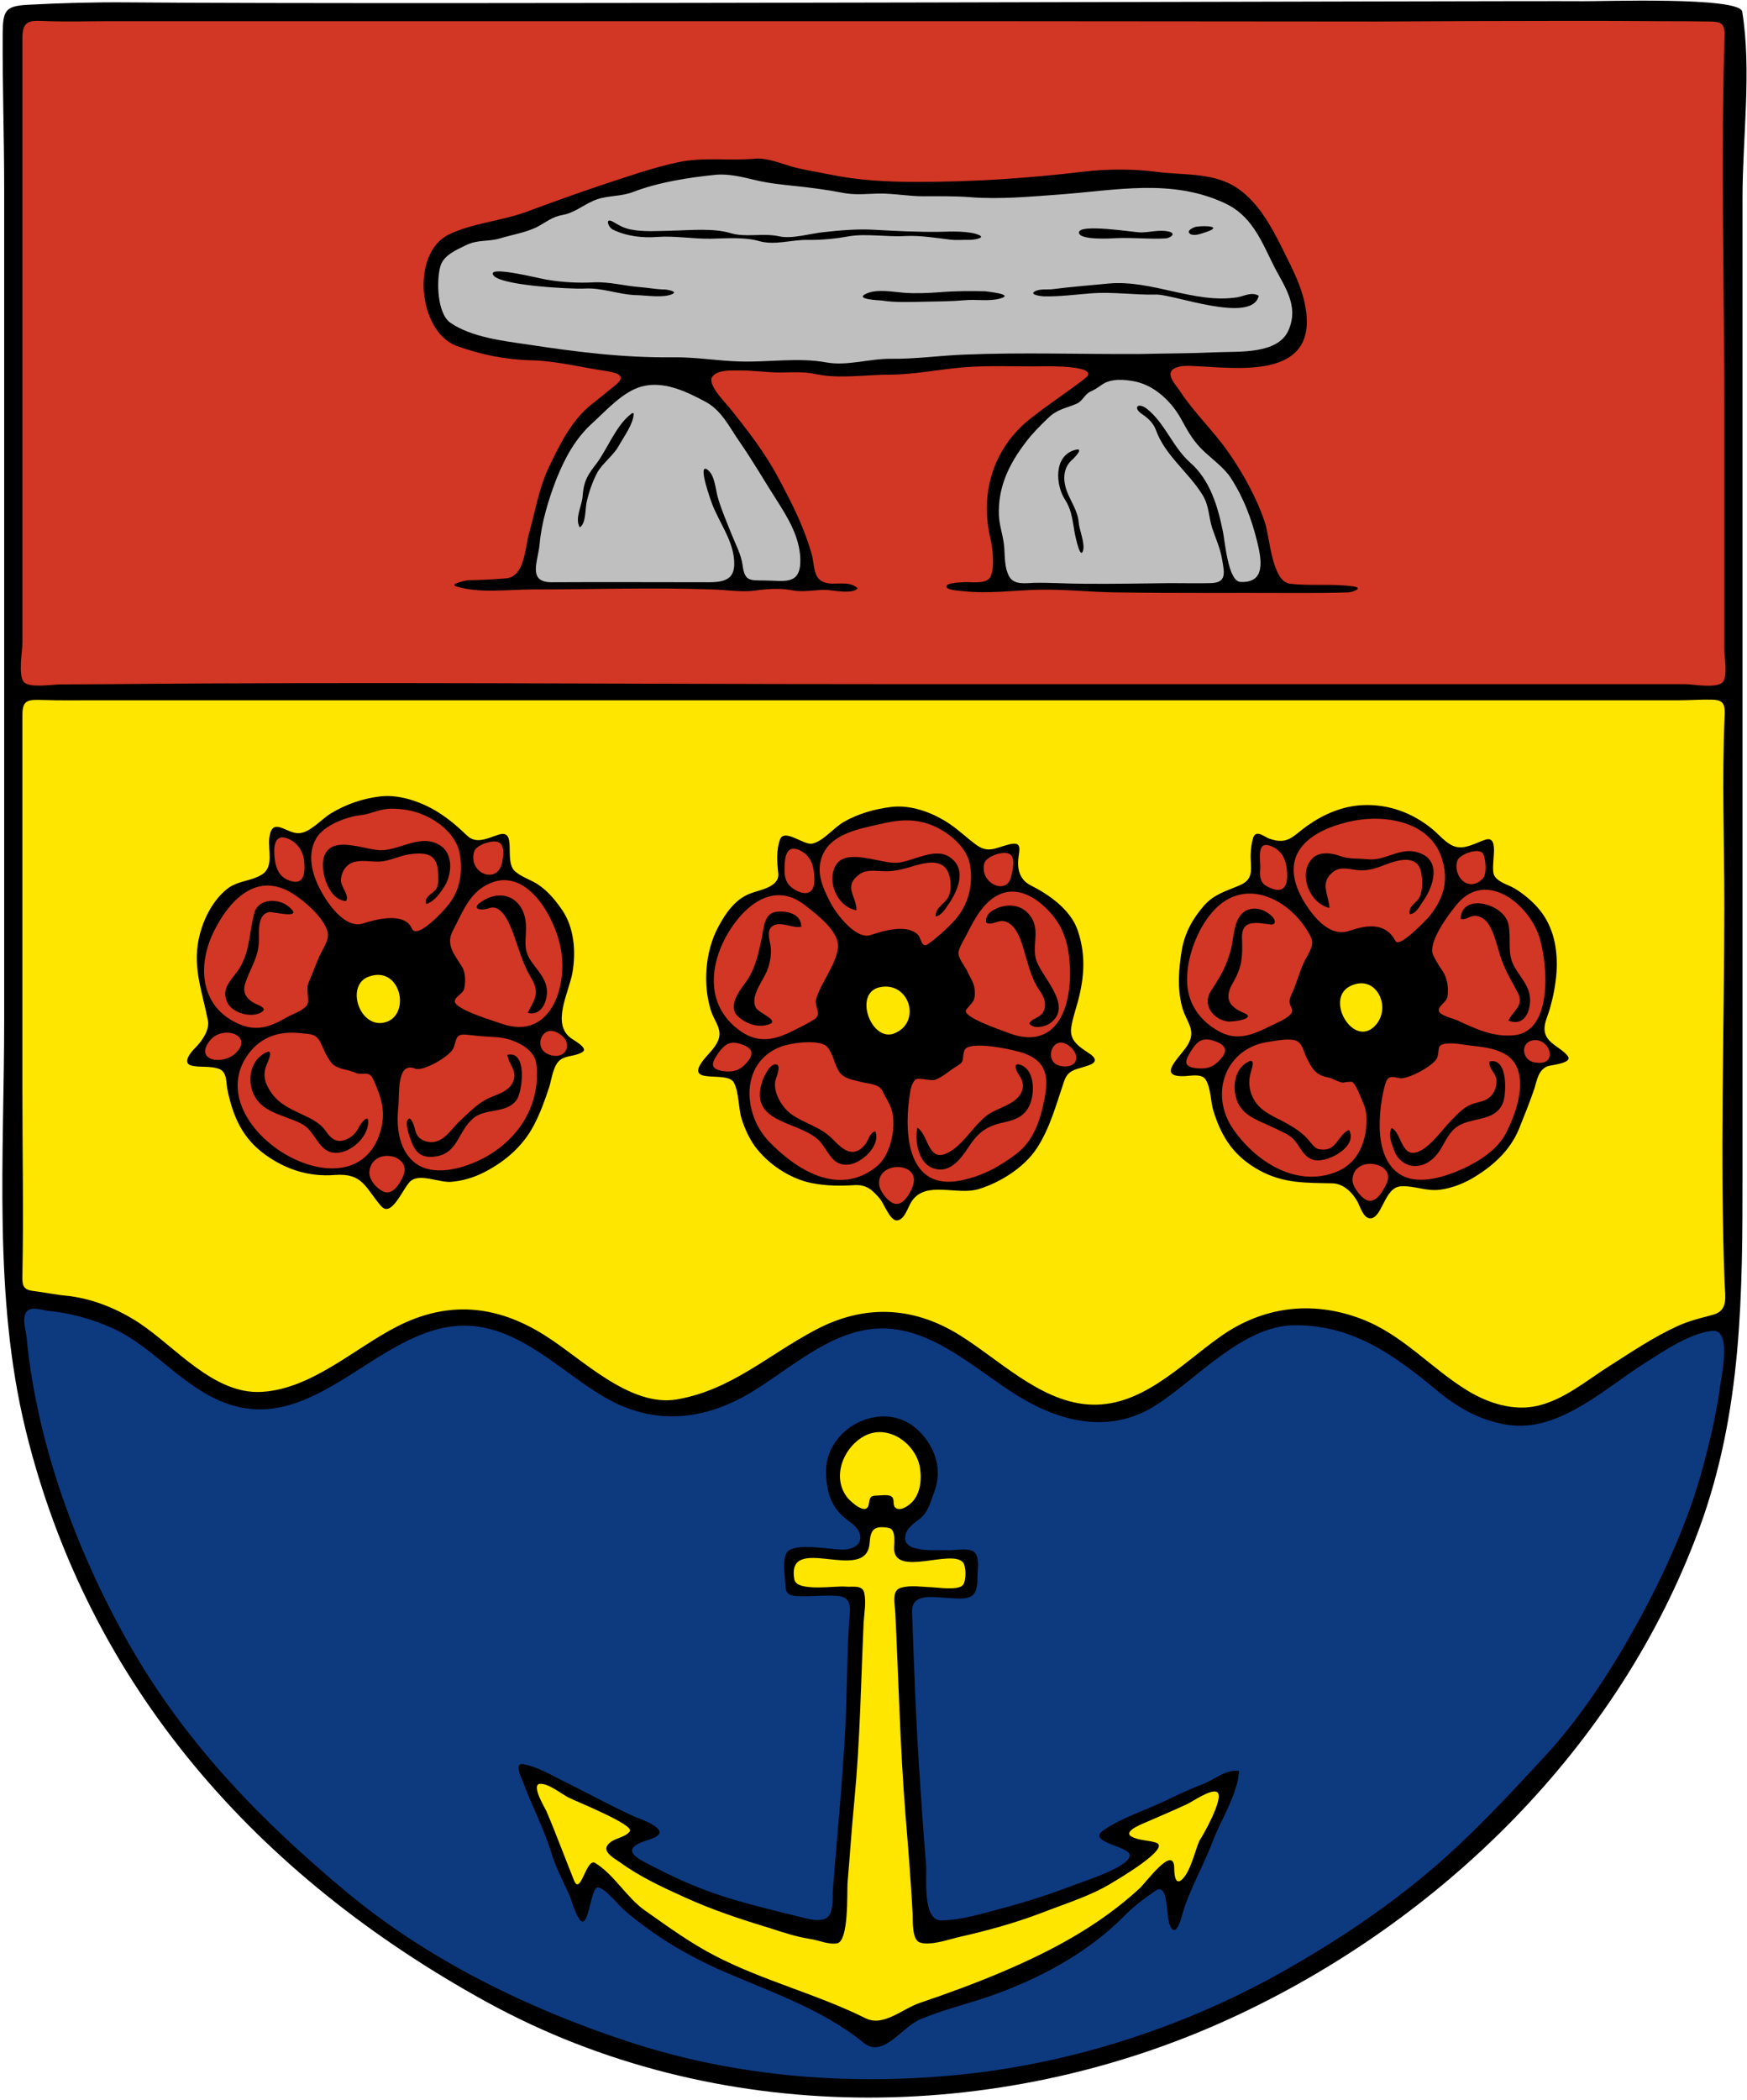
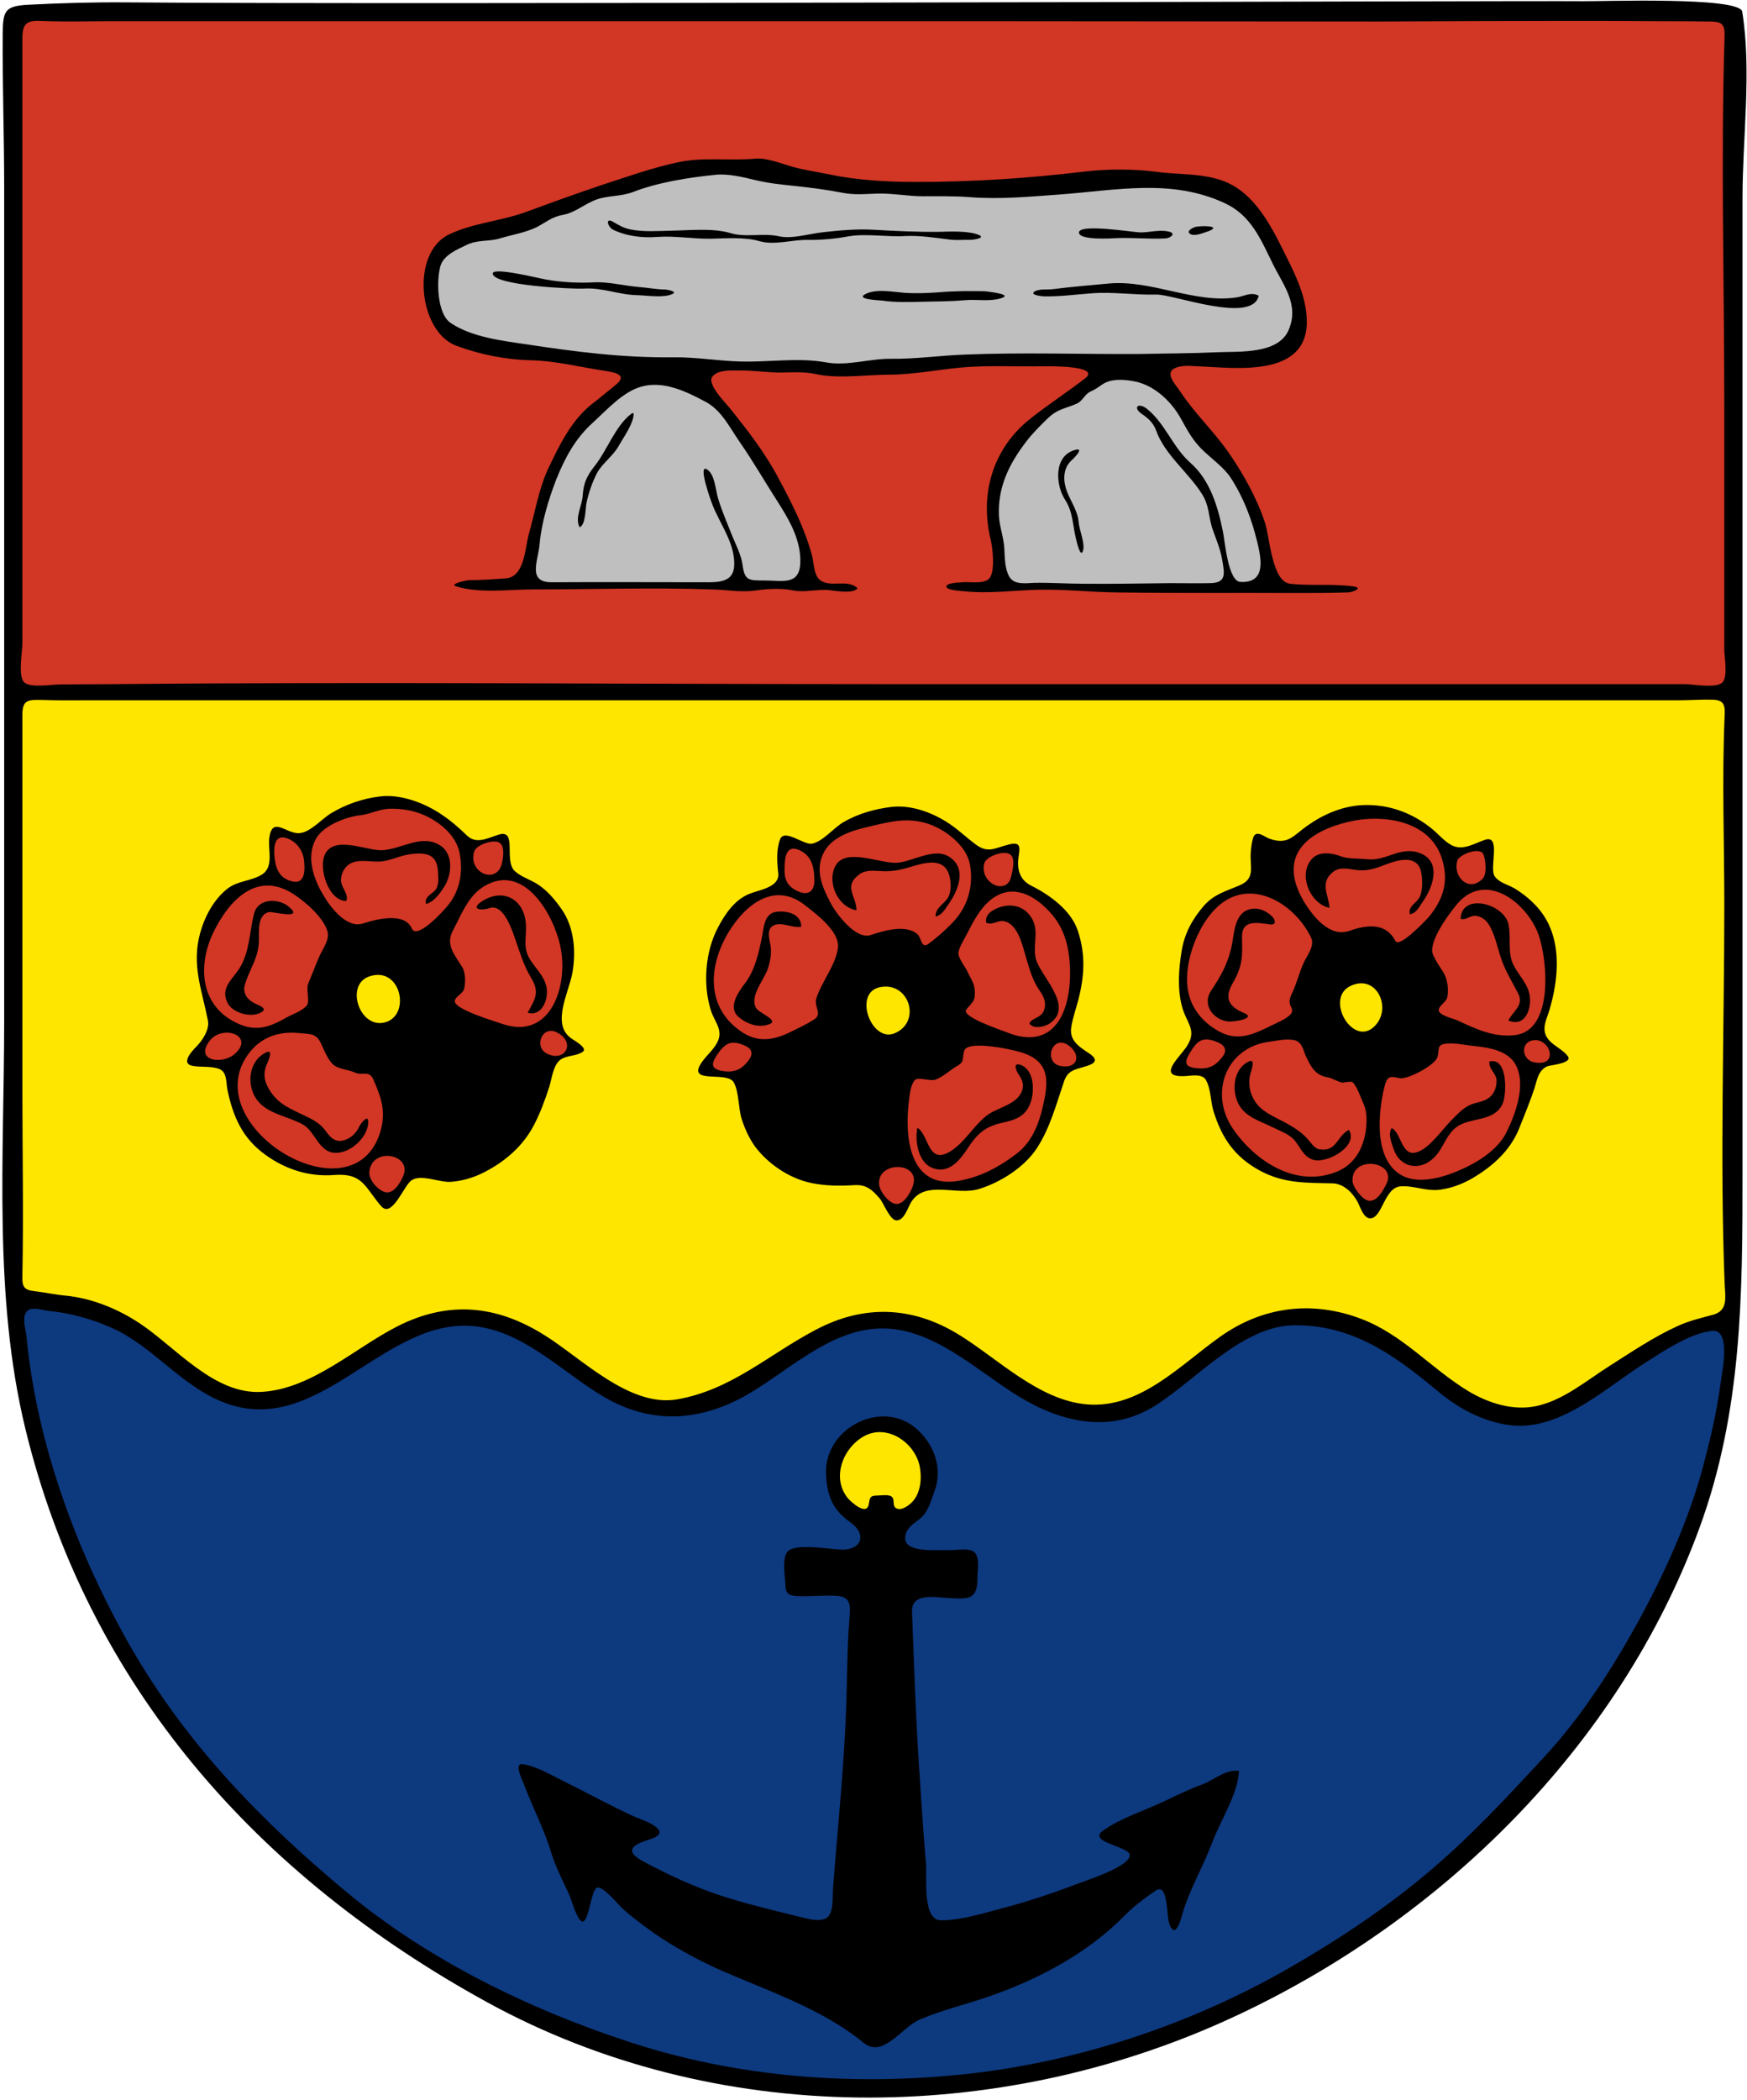
<svg xmlns="http://www.w3.org/2000/svg" xmlns:xlink="http://www.w3.org/1999/xlink" version="1.1" x="0px" y="0px" width="585px" height="703px" viewBox="-0.8 -0.2 585 703" enable-background="new -0.8 -0.2 585 703" xml:space="preserve">
  <defs>
</defs>
  <g>
    <defs>
      <path id="SVGID_1_" d="M582.6,3.7c-0.8-5.1-47.5-3.4-53.3-3.5C505.2,0,135,1.4,42.2,0.6C30.9,0.5,19.7,0.8,8.5,1.4    c-7.7,0.4-8.3,2.1-8.4,9.6C0,28.3,0.6,45.7,0.6,63c0,45.6,0,91.1,0,136.7c0,47.2,0,94.3,0,141.5c0,45.5-3.7,92.4,7.1,136.9    c21,86.3,77.9,149.8,154.6,191.9c76.4,41.9,170.8,41.4,249.2,5.3c70.2-32.3,130-90.9,156.8-164.1c14.3-39.1,14.4-78,14.4-119.1    c0-47.2,0-94.4,0-141.6c0-41.2,0-82.3,0-123.5c0-20.3,0-40.7,0-61C582.7,46,585.8,23.4,582.6,3.7" />
    </defs>
    <clipPath id="SVGID_2_">
      <use xlink:href="#SVGID_1_" overflow="visible" />
    </clipPath>
    <g id="_x3C_Gruppe_x3E__Schwarz_1_" clip-path="url(#SVGID_2_)">
      <path fill-rule="evenodd" clip-rule="evenodd" d="M582.6,3.7c-0.8-5.1-47.5-3.4-53.3-3.5C505.2,0,135,1.4,42.2,0.6    C30.9,0.5,19.7,0.8,8.5,1.4c-7.7,0.4-8.3,2.1-8.4,9.6C0,28.3,0.6,45.7,0.6,63c0,45.6,0,91.1,0,136.7c0,47.2,0,94.3,0,141.5    c0,45.5-3.7,92.4,7.1,136.9c21,86.3,77.9,149.8,154.6,191.9c76.4,41.9,170.8,41.4,249.2,5.3c70.2-32.3,130-90.9,156.8-164.1    c14.3-39.1,14.4-78,14.4-119.1c0-47.2,0-94.4,0-141.6c0-41.2,0-82.3,0-123.5c0-20.3,0-40.7,0-61C582.7,46,585.8,23.4,582.6,3.7" />
    </g>
    <g id="_x3C_Gruppe_x3E__Blau_1_" clip-path="url(#SVGID_2_)">
      <path fill-rule="evenodd" clip-rule="evenodd" fill="#0D397F" d="M572.2,445.3c-7.5,1.1-15.2,6.3-21.5,10.3    c-7.8,4.9-14.9,10.8-22.9,15.3c-8.1,4.6-16.3,7.5-25.7,5.5c-8.3-1.7-15.5-5.9-21.9-11.3c-14.2-11.8-28-21.7-47.2-21.7    c-17.6-0.1-33.1,18.2-47.1,27c-15.2,9.5-31.8,5.4-46.1-3.5c-14.2-8.8-28.8-23.2-46.6-22.4c-16.5,0.8-30.1,14.2-43.7,22.1    c-15.9,9.1-32.3,10.1-48.2,0.7c-13.2-7.8-25.1-20.3-40.6-23.2c-31.7-5.9-53.8,37.7-86.4,25.2c-14.4-5.5-23.8-18.8-37.6-25    c-6.8-3-13.9-5-21.3-5.7c-2-0.2-6.3-1.9-7.6,0.7c-1.2,2.4,0.1,5.7,0.3,8.1c3.4,35.8,17,72.4,34.7,103.4    c18.8,32.8,44.1,58.8,72.9,82.7c26.9,22.3,60.2,38.6,93.3,49.5c37,12.3,76.4,15.2,115,10.9c36.9-4.2,73.8-16.5,106.1-34.9    c16.8-9.6,32.8-20.2,47.6-32.7c14.1-11.9,26.2-25,38.6-38.4c12.2-13.1,22.7-29.4,31.3-45c9-16.4,17.2-34.5,22-52.6    c2.3-8.7,4.4-17.6,5.6-26.5C575.7,459.8,579.3,444.2,572.2,445.3z M405.1,616.6c-3,8-7.7,15.9-10,24c-0.2,0.8-1.8,7-3.5,4.8    c-1.5-1.8-1.3-5.6-1.7-7.8c-0.3-1.7-0.7-7.1-3.8-4.9c-3.5,2.4-7.4,5.3-10.4,8.4c-12.3,12.5-28.7,21.2-45.1,26.9    c-7.7,2.7-15.9,4.6-23.4,7.8c-6.1,2.6-12.3,13.1-18.8,7.8c-14.3-11.7-32.6-17.5-49.2-24.9c-7.2-3.3-14.9-7.5-21.4-12.1    c-3.5-2.5-7-5.1-10.2-8c-1.5-1.4-6.1-7.1-8.3-7c-2.5,0.2-3,15.6-6.3,10.3c-1.7-2.8-2.3-6.1-3.7-9c-1.9-4-4.2-8.7-5.5-12.9    c-2.4-8-6.4-15.5-9.3-23.3c-0.4-1-3.3-6.8-0.3-6.4c4.5,0.7,9.1,3.4,13.1,5.4c7.9,3.9,15.7,8.2,23.7,11.9c2.6,1.2,6.8,2.3,8.7,4.6    c1.8,2.3-3.5,3.4-4.7,3.9c-9,3.2-1.3,6.3,3.7,8.9c8.1,4.2,16.6,7.8,25.3,10.4c7.6,2.3,15.2,4.1,22.9,6c2.6,0.6,5.6,1.6,8.2,0.8    c3.5-1,2.8-7,3-9.8c1.6-20.8,3.8-41.5,4.5-62.4c0.3-9.7,0.3-19.5,1.1-29.2c0.3-3.7,0.2-6.5-4.1-6.8c-4.2-0.3-8.4,0.2-12.5,0.1    c-3.1-0.1-4.9-0.3-4.9-3.8c-0.1-2.8-1.1-8.2,0.4-10.7c2.2-3.8,15.3-0.9,19.3-1.1c6.3-0.4,7.2-5.5,2.1-9.1c-6-4.2-7.9-8.9-8.2-16.3    c-0.6-15.6,19.5-25.6,31-14.4c5.6,5.4,8.1,13.2,5.2,20.6c-1.2,3.2-2,6.7-4.8,8.9c-2.2,1.7-4.8,3.3-4.9,6.4    c-0.2,5.2,11.3,3.9,14.4,4.1c2.1,0.1,7-0.9,8.7,0.6c2,1.7,1.1,6.3,1.1,8.5c0.1,7.6-3,7.3-9.7,6.9c-4.5-0.2-12.4-1.9-12.2,4.6    c0.7,18.5,1.3,37.1,2.6,55.6c0.6,9.7,1.3,19.4,2.1,29.1c0.3,4.2-1.3,18.6,5,18.6c6.7,0,14.3-2.4,20.7-4.1c8.4-2.2,16.5-4.9,24.6-8    c2.8-1.1,17.9-5.8,17.9-9.7c0-3-14.3-4.3-9-8.2c6.2-4.4,14.5-6.9,21.3-10.2c3.9-1.9,7.9-3.8,12-5.3c3.8-1.4,7.9-5.2,12.3-4.5    C413.7,600.4,407.9,609.1,405.1,616.6z" />
    </g>
    <g id="_x3C_Gruppe_x3E__Gelb_1_" clip-path="url(#SVGID_2_)">
      <path fill-rule="evenodd" clip-rule="evenodd" fill="#FFE600" d="M293.6,330.3c-8.7,2.1-2.6,18.5,5.1,15.4    C308,341.9,303.6,328,293.6,330.3z" />
      <path fill-rule="evenodd" clip-rule="evenodd" fill="#FFE600" d="M290.1,503.4c0.4-2.2,0.3-3,2.9-3c1.2,0,4-0.5,4.9,0.5    c1,0.9,0,2.8,1.3,3.7c1.6,1,3.7-0.5,4.9-1.5c3.2-2.8,3.8-7.7,3.2-11.7c-1.1-8-10.2-14.9-18.1-11.2c-7.5,3.6-11.9,14.2-6,21.2    C284.2,502.5,289.3,507.3,290.1,503.4z" />
-       <path fill-rule="evenodd" clip-rule="evenodd" fill="#FFE600" d="M406.8,599.7c-2-1.3-8.3,3.2-10.1,4c-4.7,2.2-9.5,4.2-14.3,6.3    c-1.3,0.6-8,3.2-3.6,4.9c2.4,1,5.1,0.9,7.5,1.7c5.2,1.7-12.5,12.1-14.5,13.3c-7.2,4.5-15.9,7.1-23.8,10.2    c-8.9,3.4-18.4,6-27.7,8.1c-3.5,0.8-9.5,3-13.1,1.8c-2.7-0.9-2.3-7.5-2.4-9.7c-0.6-11.1-1.5-22.2-2.4-33.2    c-1.8-22.5-2.3-45-3.4-67.5c-0.1-2.5-1.4-7.4,1.8-8.3c3.3-1,7-0.3,10.4-0.2c2.2,0.1,8.8,1.1,10.4-0.7c1.2-1.3,1.2-6.4,0-7.7    c-4-4.3-22.4,4.8-23-4.2c-0.1-2,0.9-6.9-2-7.3c-4.8-0.8-5.9,0.7-6.2,5.1c-1,14-28.1-3.8-25.2,12.2c0.8,4.3,13.9,2,17.3,2.4    c2.1,0.2,5.5-0.7,6.1,2.1c0.7,3.1,0,6.7-0.2,9.8c-0.9,19.9-1.2,39.8-3.1,59.6c-0.9,9.2-1.5,18.5-2.3,27.8    c-0.2,2.8,0.5,19.4-3.5,20.1c-2.9,0.5-6.3-1.1-9.2-1.5c-4.5-0.7-9-2.2-13.3-3.6c-9.6-2.9-19.3-6.1-28.5-10.3    c-7.3-3.3-14.9-6.8-21.5-11.6c-1.5-1.1-6.1-3.4-4.4-5.8c1.8-2.6,5.7-2.3,7.5-4.7c1.6-2.2-18-10-20.5-11.3    c-2.4-1.2-6.6-4.7-9.5-4.6c-3.3,0.1,1.6,8.1,2,9c3.3,7.7,6.2,15.6,9.3,23.3c2.2,5.5,4.1-7.7,7.1-5.8c6.4,3.9,10.5,11.6,16.8,16    c7.7,5.4,15.2,10.9,23.6,15.2c16.1,8.3,33.9,12.7,50.2,20.8c6,2.9,12.2-3.2,18.2-5.2c9.2-3.1,18.4-6.5,27.4-10.3    c16.9-7.2,32.5-15.5,46.1-28c2.1-1.9,11.4-14.8,11.6-6.9c0,0.9,0,6.1,2.4,4.1c3-2.5,4.5-9.6,6-13.1    C401.9,614.5,409.3,601.4,406.8,599.7z" />
      <path fill-rule="evenodd" clip-rule="evenodd" fill="#FFE600" d="M122.7,326.7c-7.7,2.8-3.4,16.5,4.5,15.5    C137.2,340.8,133.8,322.7,122.7,326.7z" />
      <path fill-rule="evenodd" clip-rule="evenodd" fill="#FFE600" d="M576.6,302.9c0-21-0.8-42.3,0.1-63.3c0.2-3.7-0.1-5.5-4.1-5.6    c-3.7-0.1-7.5,0.2-11.2,0.2c-11.1,0-22.2,0-33.2,0c-85.1,0-170.3,0-255.4,0c-46,0-91.9,0-137.9,0c-23,0-46,0-69,0    c-11.9,0-23.8,0-35.8,0c-5.5,0-11.1,0.1-16.6-0.1c-4.7-0.1-6.8-0.2-6.8,4.9c0,41.9,0,83.9,0,125.8c0,20.6,0.4,41.3,0,61.9    c-0.1,3.6,0.3,4.9,4.1,5.3c3.5,0.4,7,1.2,10.5,1.5c8.8,0.9,17.3,4.4,24.6,9.2c12.2,8.1,25,24,41,23c16.7-1,31-14.6,45.3-21.9    c17.1-8.7,33.2-7.2,49.3,2.9c12.4,7.7,28.5,24.3,44.5,21.5c18.2-3.2,30.4-14.9,46.4-23.3c16.1-8.5,32.3-7.9,47.8,1.6    c13.2,8.1,26.9,22.1,43.1,23.4c17.7,1.4,31-13.1,44.4-22.6c14.3-10.2,30.9-12.3,47.4-6c13.9,5.3,23.2,16.5,35.7,24.1    c6.8,4.1,15.2,6.8,23.1,5c9-2,16.7-8.6,24.3-13.4c7.4-4.7,14.8-9.7,22.7-13.3c3.9-1.8,7.8-2.7,11.9-3.8c5.2-1.4,4.1-6,3.9-10.6    C575.1,387.2,576.6,344.9,576.6,302.9z M194.3,351.9c-2.2,1.5-5.3,1.1-7.4,2.6c-2.5,1.8-2.9,6.4-3.8,9.2c-1.4,4.3-3,8.7-5.1,12.7    c-3.6,6.9-9.4,12-16.3,15.6c-3.6,1.9-7.5,3.1-11.5,3.4c-3.8,0.3-10-2.7-13.2-0.5c-2.6,1.7-6.5,12.9-10.2,8.6    c-5.3-6.1-6-11.1-15.5-10.4c-8.5,0.7-16.4-1.8-23.3-6.8c-7.6-5.5-10.7-12.6-12.6-21.5c-0.6-2.7,0-6.3-3.1-7.3    c-2.9-0.9-5.6-0.4-8.5-0.9c-4.2-0.7-0.5-4.8,1-6.3c2.1-2.1,4.7-5.9,4-9c-2-10.2-5.5-18.5-2.6-29.1c1.5-5.5,4.5-11.2,9-14.8    c3.4-2.8,8-2.6,11.6-4.8c4.3-2.6,2-8.4,2.6-12.5c1-7.1,5.6-1.3,9.8-1.4c3.8-0.1,7.7-4.8,10.9-6.7c5-3,10.5-4.9,16.3-5.6    c7-0.9,15.3,2.3,20.9,6.2c3,2,5.7,4.4,8.3,6.9c3.1,3,7,0.8,10.5-0.3c6.5-2.1,1.7,8.7,5.5,12.2c2.1,1.9,5.1,2.8,7.5,4.3    c3.4,2.2,5.9,5.2,8.2,8.5c4.2,6,4.8,14.1,3.6,21.1c-1.1,6.5-7.2,17.2-0.5,22C191.1,347.9,196.3,350.6,194.3,351.9z M362.2,356.9    c-3.3,1-5.5,1.3-6.7,4.9c-2.6,7.6-4.7,15.7-9.2,22.5c-4.2,6.3-12.1,11.3-19.3,13.5c-7.5,2.3-17.7-3-22.5,4.1    c-1.2,1.7-2.4,6.5-5.1,6.4c-2.2,0-4.3-5.8-5.6-7.3c-2.5-2.9-4.4-4.7-8.4-4.5c-5.1,0.3-9.4,0.3-14.5-0.7c-7.3-1.5-14.6-6.4-19-12.4    c-1.9-2.7-3.3-5.8-4.3-8.9c-1.2-3.6-0.9-9.2-2.7-12.4c-2.2-3.8-14.8,0.5-11.3-5.8c1.6-2.8,4.3-4.7,5.8-7.6    c2.1-4.1-0.9-6.8-2.1-10.5c-2.8-8.7-2-19.8,2.3-27.9c2.4-4.6,5.7-9.5,10.8-11.4c3.2-1.3,9.9-2.1,9.4-6.8    c-0.4-3.5-0.7-7.9,0.6-11.3c1.4-3.8,7.9,1.9,10.7,1.4c3.7-0.7,7.3-5.4,10.7-7.3c4.9-2.8,10.3-4.3,15.9-5    c6.9-0.8,14.3,2.1,19.8,5.9c2.9,2,5.4,4.4,8.2,6.5c4.3,3.3,6.5,1.4,11.2,0.2c4-1,3.9,0.6,3.4,3.9c-0.6,4.2,0.2,7.8,4.1,9.8    c6.2,3.1,13.4,8.2,15.7,15.1c2.5,7.4,2.3,14.4,0.5,21.9c-0.8,3.5-2.2,7.1-2.7,10.6c-0.7,4.7,3.4,6.8,6.6,9    C367.7,355.3,364.3,356.3,362.2,356.9z M517.4,356.7c-3.1,1.3-3.5,4.6-4.4,7.5c-1.6,4.7-3.4,9.1-5.2,13.6    c-3.1,7.4-9,12.6-15.9,16.6c-3.2,1.8-6.7,3.1-10.3,3.6c-4.8,0.7-8.8-1.4-13.3-1.1c-5.7,0.3-6.2,11.1-10.5,10.7    c-2.1-0.2-3.2-4-4-5.5c-1.7-3.1-4.7-6.1-8.4-6.2c-8.9-0.2-16.3,0.1-24.4-4.3c-8.4-4.6-12.6-10.8-15.4-19.7    c-1.1-3.4-0.8-7.4-2.6-10.6c-1.2-2.2-4.9-1.4-6.9-1.3c-9.4,0.5-2.7-5.5,0.2-9.5c4.1-5.8,0.2-8.1-1.3-13.8    c-1.6-6-1.1-12.6-0.1-18.7c1-5.9,3.6-10.6,7.5-15.1c3.5-3.9,7.4-4.8,12-6.8c5.1-2.2,3.4-5.9,3.6-10.5c0.1-1.8,0.3-3.6,0.8-5.3    c1-3,3.7-0.4,5.4,0.2c6.4,2.3,8-1,12.9-4.4c5.4-3.8,11.7-6.5,18.4-6.8c8.7-0.4,16.7,2.6,23.3,8c2.2,1.8,4.7,4.9,7.4,5.8    c3.5,1.2,7.2-1.2,10.3-2.2c5.5-1.8,1.3,9.5,3.2,12.2c1.5,2.2,4.5,2.8,6.7,4.1c3.1,1.9,6,4.3,8.3,7.1c4.9,6,6.2,13.5,5.7,21.1    c-0.3,4.1-1.1,8.1-2.2,12c-1.1,3.8-3.4,7.3-0.1,10.8c1.8,1.9,4.8,3.2,6.2,5.3C525.6,355.7,518.6,356.3,517.4,356.7z" />
      <path fill-rule="evenodd" clip-rule="evenodd" fill="#FFE600" d="M451.5,329.8c-8.6,4,0.1,19.6,7.2,14.2    C465.9,338.4,460.6,325.5,451.5,329.8z" />
    </g>
    <g id="_x3C_Gruppe_x3E__Rot_1_" clip-path="url(#SVGID_2_)">
      <path fill-rule="evenodd" clip-rule="evenodd" fill="#D23624" d="M266.3,298.1c3.9,1.8,5.8-0.3,5.6-4.2c-0.1-3.6-0.8-7-4-9    c-4.1-2.4-5.6-0.3-5.9,3.6C261.7,292.9,261.8,296,266.3,298.1z" />
      <path fill-rule="evenodd" clip-rule="evenodd" fill="#D23624" d="M337.8,293.2c0.4-1.7,1.5-5.9-0.2-7.3c-1.9-1.7-8.2,0.5-8.8,2.9    C327.1,295.5,336.4,299.7,337.8,293.2z" />
      <path fill-rule="evenodd" clip-rule="evenodd" fill="#D23624" d="M247.1,344.9c5.9,4.2,11.4,3.1,17.5,0c2.4-1.2,5-2.4,7.3-3.9    c2.7-1.8-0.1-4.2,0.6-6.8c1.6-5.5,6.9-11.8,7.3-17.4c0.4-5.3-7.1-10.9-10.8-13.8c-11.1-9-21.5,0.8-26.8,10.5    C236.3,324.6,236.2,337.2,247.1,344.9z M248.7,328.9c3.4-4.5,4.6-10.3,5.7-15.7c0.6-3.2,0.8-7.8,4.9-8.2c3.5-0.4,8.2,0.7,8.2,5    c-2.9,0.7-7.5-2.3-10,0.1c-1.5,1.5-0.6,4.3-0.3,6.1c0.4,2.5,0,5.2-0.8,7.6c-1.2,3.9-6.2,9.2-4.1,13.3c0.9,1.8,7.9,4.2,4.6,5.5    c-3.6,1.4-7.7,0-10.5-2.5C242.8,336.8,246.6,331.7,248.7,328.9z" />
      <path fill-rule="evenodd" clip-rule="evenodd" fill="#D23624" d="M290.7,312.8c4.3-1.4,11.9-3.8,15.8-0.2c1.2,1.1,1.2,4.8,3.5,3.2    c2.8-2,5.7-4.6,8.1-7.1c5.1-5.2,7.2-12.2,5.9-19.5c-1.1-6.2-7.9-11.5-13.6-13.5c-7.1-2.5-12.9-0.9-19.8,0.7    c-5.3,1.2-12.3,3.1-15.3,8.3c-3.4,6.1-0.9,11.7,2,17.3C279.3,305.8,285.8,314.4,290.7,312.8z M279.1,289.4    c3.5-5.9,15.2-0.4,20.5-0.8c5.4-0.4,12.8-5.5,17.9-1.7c5.7,4.2,2.2,11.5-0.9,15.9c-1,1.5-2.2,3.4-4.1,3.8c-0.1-2.9,2.6-4,4-6.1    c1.3-2,1.2-4.9,0.7-7.2c-1.6-6.9-8.5-4.7-13.5-3.2c-3,0.9-6,1.5-9.2,1.3c-2.4-0.1-5.2-0.5-7.3,0.9c-5.9,4.2-1.2,7.3-1.2,12.2    C279.6,303.4,275.9,294.8,279.1,289.4z" />
      <path fill-rule="evenodd" clip-rule="evenodd" fill="#D23624" d="M320.2,318.3c-0.5,1.9,2.1,4.9,2.9,6.6c1,2.3,2.3,3.7,2.5,6.4    c0.3,3.7-0.9,4-2.8,6.4c-2,2.4,11.7,6.9,13.4,7.6c16.2,6.6,21.7-7.2,21.3-21.1c-0.2-6.6-1.5-12.8-5.8-18c-4-4.8-10.5-9.9-17.4-7.2    c-5.4,2.2-8.5,7.9-11,12.8C322.3,313.9,320.8,316,320.2,318.3z M332.1,304.3c3.9-2.1,8.7-2,11.7,1.6c3.9,4.6,1.1,9.5,2.2,14.6    c1.3,5.9,13.2,16,4.7,21.9c-1.7,1.1-5.4,2-6.8,0c0.8-2,4.1-1.7,5-4.7c0.7-2.3-0.2-4.4-1.5-6.2c-2.7-3.8-3.7-8.2-5-12.5    c-1-3.5-2.7-10.3-7.3-10.9c-1.9-0.2-4,1.6-5.7,0.5C329.1,306.5,330.5,305.1,332.1,304.3z" />
      <path fill-rule="evenodd" clip-rule="evenodd" fill="#D23624" d="M248.6,349.8c-4.1-1.8-6.2-1.2-8.8,2.4c-2.1,3-3.3,5.3,1.3,6.1    c3.1,0.5,5.5,0,7.7-2.3C251.1,353.6,252,351.3,248.6,349.8z" />
      <path fill-rule="evenodd" clip-rule="evenodd" fill="#D23624" d="M495.7,293.9c1.5-1.5,1-6.5,0.2-8.2c-1.2-2.5-8.1,0.1-8.7,2.2    C485.6,293.3,491.1,298.7,495.7,293.9z" />
-       <path fill-rule="evenodd" clip-rule="evenodd" fill="#D23624" d="M298.1,372.6c-0.5-2.8-2.2-5.1-3.4-7.6c-1.2-2.5-4.9-2.4-7.4-3.1    c-2.6-0.7-5.2-0.9-7-3.2c-1.7-2.3-2.4-7.7-4.9-9.1c-3.4-1.8-11.7-0.7-15.1,0.7c-13.5,5.5-12.2,22.6-3.7,31.5    c9.2,9.6,23.4,18.6,36,8.6C297.3,386.7,299.1,378.2,298.1,372.6z M283.6,389.6c-5.4,0.7-6.7-3.8-9.4-7.2    c-6-7.6-24.5-5.8-19.8-20.5c0.5-1.5,2.6-6.3,4.8-5.8c1.7,0.4-0.2,4.6-0.4,5.6c-0.7,3.9,2.3,8.8,5.3,11c4.3,3.1,9.8,4.3,13.6,8.1    c3.2,3.2,6.9,7.3,11.2,2.1c1.2-1.4,1.3-3.8,3.4-4.4C294.2,383.2,287.9,389,283.6,389.6z" />
      <path fill-rule="evenodd" clip-rule="evenodd" fill="#D23624" d="M451,311.4c6.3-2.2,12.3-2.7,15.5,3.4c1.3,2.4,10.1-6.9,11.1-8    c4.9-5.9,6.8-12,4.5-19.4c-4-13.2-20.2-15.2-31.4-12.5c-13.8,3.3-23.6,11.3-15.2,26.1C438.6,306.3,444.3,313.7,451,311.4z     M438.6,287.2c2.3-2.5,6.7-1.9,9.5-0.8c2.6,1,6,0.7,8.8,1c6.3,0.8,11-4.3,17.3-2.2c7.9,2.5,5,11.5,1.5,16.3    c-1,1.4-2.3,4.2-4.4,4.3c-0.6-2.8,2.1-3.5,3.2-5.6c1.2-2.2,1.1-6.3,0.5-8.8c-1.3-5.5-7.6-3.8-11.3-2.4c-3.1,1.2-6.2,2.4-9.5,2.1    c-2.7-0.2-5.9-1.4-8.4,0.4c-4.9,3.7-1.7,7.7-1.4,12.2C437.8,302.3,433.7,292.4,438.6,287.2z" />
      <path fill-rule="evenodd" clip-rule="evenodd" fill="#D23624" d="M357.1,349.8c-5.5-4.1-8.7,5.5-2.9,6.8    C360,357.8,361.4,353,357.1,349.8z" />
      <path fill-rule="evenodd" clip-rule="evenodd" fill="#D23624" d="M293.6,396.4c0.2,2.2,3.4,6.5,5.9,6.4c2.6,0,4.9-4.3,5.5-6.4    C307.3,388.5,292.7,388.4,293.6,396.4z" />
      <path fill-rule="evenodd" clip-rule="evenodd" fill="#D23624" d="M342.2,352.4c-2.8-1.1-18.9-4.7-20.1-0.9    c-0.9,2.8,0.4,3.6-2.7,5.3c-2.3,1.4-4.5,3.5-7,4.4c-1.7,0.6-5.8-1-6.8,0.1c-1.5,1.6-1.7,4.6-2,6.7c-1.6,12.3,0,30.2,17,27    c7.2-1.4,12.8-4.4,18.6-8.7c6.2-4.5,8.4-11.7,9.8-18.9C350.4,360.2,349.6,355.1,342.2,352.4z M344.4,368.6c-1.6,4.8-4.9,6-9.5,7    c-5.8,1.3-8.4,3.6-11.6,8.5c-2.6,3.9-6.3,8.9-12,6.6c-4.7-1.9-5.8-9.1-4.9-13.4c4,2.5,3.4,12.7,11.2,7.8c4.7-3,7.5-8.3,11.9-11.8    c3.4-2.7,9.4-3.5,11.6-7.6c1.2-2.4,0.6-4.3-0.9-6.4c-0.7-1-1.9-3.9,0.6-3.1C345.6,357.8,345.6,364.9,344.4,368.6z" />
      <path fill-rule="evenodd" clip-rule="evenodd" fill="#D23624" d="M478.8,318.5c0.2,1.4,2.6,5.1,3.5,6.4c1.6,2.5,2,5.5,1.6,8.5    c-0.3,1.9-3.1,3-2.9,4.7c0.2,1.6,5,2.7,6.1,3.2c6.2,2.9,12.3,5.8,19.3,5c13.4-1.5,10.9-25.8,7.9-33.9c-4.2-11-18.4-21.6-27.8-9.2    C483.9,306.4,478.3,314.1,478.8,318.5z M504.3,309.1c1,4.4-0.4,9.3,1.6,13.5c1.6,3.4,4.8,6.3,5.5,10.2c0.8,4.5-1.4,11-7.1,8.6    c1.5-3.2,5.4-5,3.2-9.2c-1.9-3.7-3.9-6.8-5.4-10.9c-1.4-3.9-2.2-8.6-4.4-12.1c-1.1-1.8-3.4-3.3-5.6-2.7c-1.2,0.3-2.5,1.4-3.8,0.8    C488.7,298.5,502.8,302.3,504.3,309.1z" />
      <path fill-rule="evenodd" clip-rule="evenodd" fill="#D23624" d="M167.3,288.7c0.4-1.9,1.2-6.4-1.5-7.1c-2-0.6-7.1,1-7.8,3.2    C155.8,292,165.6,296.1,167.3,288.7z" />
      <path fill-rule="evenodd" clip-rule="evenodd" fill="#D23624" d="M153.9,323.4c1.2,1.9,1.2,4.9,0.8,7.1c-0.3,2-3.2,2.8-3.2,4.5    c0.1,2.8,13.9,6.8,16.1,7.6c15.6,5.2,21.6-11.8,19.5-24.6c-1.7-10.8-12.1-30.1-26-21.4c-5.3,3.3-7.5,9.6-10.3,14.8    C148.4,316,151.3,319.2,153.9,323.4z M160.6,301.5c7.1-4.6,14.2-0.7,14.7,7.7c0.3,4.6-1.2,7.9,1.6,12.1c1.9,2.9,4.6,5.4,5.3,8.9    c0.8,3.8-1.4,10-6.3,8.6c2.3-4.4,4.2-6.6,1.2-11.6c-2.8-4.6-4.1-9.6-5.9-14.6c-1.1-2.9-3.8-10.4-8.2-8.8    C160,304.8,156.7,304,160.6,301.5z" />
      <path fill-rule="evenodd" clip-rule="evenodd" fill="#D23624" d="M120.8,308.9c4.3-1.4,13.9-3.9,16.3,1.7c1.7,3.9,10.7-5.9,12.3-8    c3.9-4.9,4.9-11.1,3.7-17.3c-1.3-6.5-7.9-11.4-13.8-13.4c-2.9-1-6-1.4-9.1-1.4c-3.9,0-6.8,1.8-10.4,2.2    c-4.7,0.5-12.2,3.4-14.7,7.7c-3.5,6-1,13.4,2.3,18.9C109.9,303.6,115.3,310.7,120.8,308.9z M108.1,285.6c3.2-6.2,13.9-1,19-1.2    c6.6-0.3,13.2-5.6,19.5-1.6c4.6,2.9,3.9,10,1.3,13.9c-1.4,2.2-3.3,4.9-6,5.7c-0.7-2.2,1.5-3.1,2.8-4.4c1.5-1.3,1.3-3.9,1.2-5.7    c-0.1-6.5-3.6-7.4-9.8-6.5c-3.4,0.5-6.5,2.3-10,2.4c-2.8,0.1-6.1-0.7-8.8,0.3c-2.5,0.9-4,3.6-3.9,6.2c0.1,2.2,2.8,4.7,1.7,6.7    C109.1,301.3,105.7,290.2,108.1,285.6z" />
      <path fill-rule="evenodd" clip-rule="evenodd" fill="#D23624" d="M185.5,345.3c-4.9-2.3-7.7,5.2-2.9,7.3    C188.7,355.4,192.1,348.4,185.5,345.3z" />
      <path fill-rule="evenodd" clip-rule="evenodd" fill="#D23624" d="M69.4,348.2c-5.2,6.8,4.4,8.1,8.5,4.3    C84.6,346.4,73.7,342.6,69.4,348.2z" />
      <path fill-rule="evenodd" clip-rule="evenodd" fill="#D23624" d="M122.9,391.9c-0.3,2.7,2.4,5.8,4.8,6.8c3.1,1.3,5.5-2.9,6.5-5.2    C137.4,386.1,123.8,383.6,122.9,391.9z" />
      <path fill-rule="evenodd" clip-rule="evenodd" fill="#D23624" d="M124.2,361.1c-1.4-3.2-3.7-1.1-6.2-2.3c-2.4-1.1-5.8-1-7.7-3.1    c-1.7-2-2.7-4.7-3.8-7c-1.6-3.2-3.9-2.7-7.1-3.1c-6.9-0.7-13,1.4-17.1,7.1c-17.5,24.1,35.3,56.2,44.3,25.8    C128.5,371.8,126.9,367.2,124.2,361.1z M111.7,385.7c-5.8,0-6.8-7.1-11.1-9.5c-5-2.8-11.9-3.5-15.4-8.3    c-3.6-4.9-2.8-13.2,3.3-15.9c2.3-1,0.5,2.9,0.3,3.5c-1.3,2.6-1.4,5.2-0.1,7.8c2.7,5.4,6.5,7.1,11.8,9.6c2.8,1.3,5.9,2.8,7.7,5.4    c1.6,2.2,3.1,4,6.1,3.2c2.3-0.6,4.2-2.4,5.2-4.6c0.4-0.9,3.2-4.6,3-1.3C122.3,380.5,116.7,385.7,111.7,385.7z" />
      <path fill-rule="evenodd" clip-rule="evenodd" fill="#D23624" d="M97.4,294.9c4.2,0.8,3.9-4.5,3.6-7.2c-0.4-3.2-2.4-6-5.4-7.2    c-4.9-1.9-4.8,3.5-4.4,6.9C91.7,291.3,93.3,294.1,97.4,294.9z" />
      <path fill-rule="evenodd" clip-rule="evenodd" fill="#D23624" d="M78.4,342.2c6.4,3.1,11,1.5,16.9-1.9c2-1.1,5.1-2.1,6.6-3.9    c1.2-1.4-0.4-5.5,0.6-7.6c1.3-3,2.4-6.1,3.7-9c1-2.3,3.4-5.4,2.7-8.1c-1.3-4.8-7.7-10.3-11.7-12.8c-12-7.5-21.1,2.1-26.3,12.5    C65.3,322.5,66,336.3,78.4,342.2z M79.7,323.4c3.2-5.6,3-11.7,4.6-17.8c1.3-5.2,8.2-5.2,11.6-2.3c5.4,4.5-5.3,1.6-6.6,1.8    c-3.9,0.8-3.4,6.3-3.4,9.3c0,6-3.1,9.6-4.7,15c-0.9,3.1,1.1,5.3,3.8,6.5c0.6,0.3,3.5,1.3,2.2,2.4c-3.2,2.6-10.3,0.7-11.9-3    C72.9,330.2,77.4,327.4,79.7,323.4z" />
-       <path fill-rule="evenodd" clip-rule="evenodd" fill="#D23624" d="M165.8,347c-3-0.2-5.8-0.3-8.8-0.7c-5.4-0.7-4.6,0.5-5.9,4.2    c-1,2.8-10.3,8.1-12.9,7c-6.3-2.6-5.2,9-5.6,12.7c-0.7,6.2-0.1,13.8,4.9,18.3c5.5,5,14.6,3,20.8,0.3c13.1-5.6,22.2-18,20.5-32.8    C178.2,350.4,170.7,347.4,165.8,347z M172.3,367.8c-3.2,4.9-10.5,2.8-14.6,6.3c-5.4,4.6-5.1,12.2-13.4,12.9    c-3.3,0.3-5.5-0.9-6.9-4c-0.5-1.1-3.2-7.8-1.3-8.7c1.1-0.5,2.1,3.6,2.2,4c0.6,2.4,2.5,3.6,4.9,3.8c4.6,0.3,7.1-4.4,10-7.1    c2.7-2.5,5.9-5.8,9.2-7.4c3.1-1.5,7.6-2.4,8.8-6.2c1.1-3.6-1.7-5.3-2.1-8.5C175.9,351.3,174.1,365.1,172.3,367.8z" />
      <path fill-rule="evenodd" clip-rule="evenodd" fill="#D23624" d="M455.8,369.3c-0.6-1.2-2.5-6.9-4-7.4c-1,0-2,0.1-2.9,0.3    c-1.7-0.2-3.4-1.5-5.2-1.8c-4-0.7-5.4-3.3-7.1-6.8c-1-2.2-1.4-5.3-4.3-5.7c-2.8-0.4-5.3,0.2-8,0.6c-14.5,1.8-20.4,17.2-12.2,29.2    c7.5,10.9,21.1,19.7,34.5,14.4c6.1-2.4,9.1-7.7,10-14.1C456.9,375.1,457,371.9,455.8,369.3z M438.6,387.9c-3.1-1.2-3.9-4-5.9-6.4    c-1.8-2.1-4.8-3.1-7.2-4.3c-4.2-2.1-9.5-3.5-11.7-8.1c-2.2-4.7-1.5-11.6,3.6-14c2.5-1.2,0.6,3.6,0.4,4.5c-0.5,2.4-0.3,4.8,0.7,7.1    c2.2,5.1,7,6.6,11.5,9.1c2.5,1.4,5.2,3.1,7.1,5.3c1,1.1,2.3,3.2,3.9,3.4c5.9,1,5.9-4.6,9.9-6.5C454.3,383.6,443,389.7,438.6,387.9    z" />
      <path fill-rule="evenodd" clip-rule="evenodd" fill="#D23624" d="M452.1,395c0,2.1,3.2,6.3,5.3,6.7c2.9,0.5,4.9-3.3,6-5.5    C467.3,388.6,451.9,386.2,452.1,395z" />
      <path fill-rule="evenodd" clip-rule="evenodd" fill="#D23624" d="M512.7,348c-4.6,0.6-3.9,6.7,0.3,7.4    C521.4,357,518.3,347.2,512.7,348z" />
      <path fill-rule="evenodd" clip-rule="evenodd" fill="#D23624" d="M576.6,199.6c0-21.1,0-42.2,0-63.3c0-41.5-1.2-83.2,0.1-124.7    c0.1-4.2-1.5-4.6-5.3-4.6c-5.1-0.1-10.2-0.1-15.3-0.1c-11-0.1-21.9-0.1-32.9-0.1c-21,0-41.9,0.1-62.9,0.2    C418,7,375.6,6.9,333.2,6.9c-84.9,0-169.8,0-254.8,0c-14.4,0-28.9,0-43.3,0c-6.6,0-13.2,0.2-19.7,0c-5.7-0.2-8.7-0.8-8.7,5.5    c0,41.5,0,83,0,124.5c0,21,0,42,0,63c0,5,0,10.1,0,15.1c0,2.8-1.5,10.9,0.5,13.1c1.9,2.1,9.6,0.8,12.1,0.8    c5.9,0,11.8-0.1,17.7-0.1c85.1-0.8,170.3,0,255.4,0c85.2,0,170.4,0,255.6,0c5.1,0,10.2,0,15.3,0c2.8,0,10.3,1.5,12.6-0.5    c2-1.8,0.7-8.7,0.7-11C576.6,211.4,576.6,205.5,576.6,199.6z M450.5,198.1c-5.6,0.2-11.2,0.2-16.8,0.2    c-20.2-0.1-40.4,0.1-60.6-0.2c-8.7-0.1-17.5-1.1-26.2-0.9c-8.4,0.2-16.5,1.4-24.9,0.5c-0.8-0.1-5.8-0.3-5.9-1.5    c-0.1-1.4,4.7-1.4,5.5-1.5c2.4-0.2,6.6,0.6,8.6-1c2.4-2,1.4-10.3,0.8-13c-3.8-15.3,0.5-30.5,12.9-40.5c6-4.8,12.5-9,18.6-13.7    c5.7-4.4-12.4-4.1-13.6-4.1c-9.2,0.2-18.4-0.4-27.6,0.4c-8,0.7-16.2,2.4-24.2,2.4c-7.9,0-17,1.5-24.8-0.2    c-3.8-0.8-7.8-0.6-11.7-0.5c-4.8,0-9.5-0.8-14.3-0.7c-2.6,0-6.7-0.2-8.5,2c-2.1,2.4,4.3,8.8,5.6,10.4c6.1,7.6,11.9,15,16.5,23.7    c4.5,8.4,8.7,16.6,11.2,25.8c0.7,2.6,0.5,7.1,3.2,8.6c3.6,2.1,8.7-0.7,12.1,2.4c-1.5,2-7.8,0.8-9.8,0.6c-4-0.3-8.2,0.9-12,0.1    c-4.1-0.8-8.6-0.5-12.7,0.1c-4.8,0.6-9.5-0.3-14.3-0.4c-20-0.7-40.1,0-60,0c-8,0-17.8,1.4-25.6-1c-2.7-0.8,3.5-2.1,4.2-2.1    c4.2,0,8.2-0.3,12.4-0.6c6.3-0.5,6.4-10.2,7.7-14.9c2.1-7.3,3.3-15.2,6.6-22.1c3.6-7.6,7.8-16.2,14.7-21.5c2.6-2,5.2-4.2,7.7-6.2    c4.5-3.6-0.7-4.3-3.7-4.8c-8.1-1.2-16.2-3.3-24.4-3.5c-8.7-0.2-17.2-1.9-25.3-4.9c-12.7-4.9-15.2-31-2.4-37.2    c7.8-3.8,17.4-4.5,25.7-7.5c8.7-3.2,17.2-6.3,25.9-9.2c8.3-2.7,16.7-5.7,25.2-7.5c8.5-1.8,17.3-0.4,26-1.2    c3.5-0.3,8.5,1.6,11.8,2.6c4.2,1.2,8.6,1.8,12.9,2.7c9.6,2,19.4,2.5,29.2,2.5c18.5,0,37.2-1.2,55.5-3.4c8.2-1,17.3-1,25.4,0.1    c8.9,1.1,18.8,0.1,26.6,5.5c6.7,4.6,11,12.3,14.6,19.5c3.9,7.9,8.5,16.1,8.5,25.2c-0.1,18.8-24.3,15.3-36.5,14.8    c-2.5-0.1-5.7-0.5-8,0.8c-3.1,1.8,0.9,5.7,2,7.5c4.8,7.3,11.1,13.2,16.1,20.3c5.1,7.3,9.6,15.4,12.4,23.8    c1.6,4.9,2.3,19.7,8.4,20.4c7,0.8,14.2-0.1,21.2,0.9C456,196.6,452,198.1,450.5,198.1z" />
      <path fill-rule="evenodd" clip-rule="evenodd" fill="#D23624" d="M491.7,349.8c-2.7-0.3-5-0.9-7.8-0.7c-3.9,0.3-2.5,1.8-3.4,4.6    c-0.8,2.7-10.1,7.6-12.7,7c-3.6-0.9-4.2-0.4-5.1,3.3c-1,4.1-1.5,8.3-1.5,12.5c0,6.1,1.5,13.6,7.5,16.8c6.1,3.2,14.7,0.3,20.4-2.3    c5.5-2.5,11.8-6.6,14.5-12.1c2.9-5.7,6.2-14.8,3.8-21.2C505.2,351.2,497.3,350.4,491.7,349.8z M502.5,368.9    c-2.3,5.8-8.8,5-13.7,7.1c-5.6,2.4-5.8,8.5-10.2,12c-4.7,3.9-10.8,2.2-12.7-3.5c-0.7-2.2-2-4.8-0.7-7.1c3.4,1.5,3.2,10.5,9.2,7.8    c4-1.8,7.6-7.1,10.6-10.2c2-2,4.1-4.4,6.8-5.5c2.1-0.8,4.4-0.9,6.2-2.4c1.7-1.4,2.5-3.8,2.3-6c-0.2-2.1-2.8-3.7-2.3-6    C504.3,353.7,503.6,366.2,502.5,368.9z" />
      <path fill-rule="evenodd" clip-rule="evenodd" fill="#D23624" d="M405.7,348.2c-4-1.3-5.7,0.2-7.8,3.6c-2.2,3.5-2.3,5.2,2.3,5.6    c3.4,0.3,5.7-0.6,7.9-3.3C410.8,351.1,409.1,349.3,405.7,348.2z" />
      <path fill-rule="evenodd" clip-rule="evenodd" fill="#D23624" d="M407.9,345.3c6.1,3.1,11.3,0.6,17-2.2c2-1,4.6-2,6.3-3.6    c0.8-0.8,0.9-1.7,0.3-2.7c-1-1.8-0.2-3.4,0.6-5.1c1.4-3.1,2.2-6.4,3.6-9.5c1-2.3,3.8-5.7,2.6-8.4c-4.9-10.5-18.2-19.5-29.1-12.3    c-8.4,5.6-14.1,20.6-12.1,30.3C398.3,337.9,402.6,342.6,407.9,345.3z M404.7,331.5c3.2-4.9,5.4-8.5,6.8-14.4    c1-4.1,0.8-11.1,5.7-12.8c2.9-1,5.9,0.2,8,2.3c1.3,1.3,1.3,3-0.9,2.6c-4.5-0.6-9.5-1.6-9.2,4.7c0.2,6.1,0.1,9.4-3,14.8    c-3,5.1-1.6,8,3.7,10.2c4.5,1.9-4.1,3.1-5.6,2.8C405.4,341,401.7,336.1,404.7,331.5z" />
-       <path fill-rule="evenodd" clip-rule="evenodd" fill="#D23624" d="M421.2,290.6c-0.3,3.9,0.4,5.5,4.4,6.8c4.1,1.3,4.8-2.2,4.6-5.5    c-0.2-3.9-1.4-7.2-5.2-8.8C419.7,280.8,421.4,287.6,421.2,290.6z" />
    </g>
    <g id="_x3C_Gruppe_x3E__Grau_1_" clip-path="url(#SVGID_2_)">
      <path fill-rule="evenodd" clip-rule="evenodd" fill="#BFBFBF" d="M214,129.2c-6.2,1.7-11.7,7.9-16.3,12.1    c-5.8,5.2-9.3,11.7-12.2,18.9c-2.6,6.7-5,14.6-5.6,21.7c-0.5,5.7-4.2,12.8,4,12.8c17.6-0.1,35.1,0,52.7,0c6.6,0,9.2-1.8,8.3-8.6    c-0.9-6.3-4.9-11.6-7.2-17.5c-0.2-0.5-5.3-14.4-1.5-11.5c2.4,1.8,2.6,6.7,3.4,9.3c1.2,4.2,3,8.2,4.6,12.3    c1.4,3.5,3.2,6.7,3.7,10.5c0.7,5,2.2,4.9,7.1,4.9c6.7,0,12.4,1.9,12.2-7.1c-0.2-7.4-4.1-13.8-8-19.9c-4.1-6.4-7.9-13-12.2-19.2    c-3.7-5.3-6.2-10.9-11.9-13.8C228.7,130.7,221.3,127.2,214,129.2z M206.3,149.2c-1.9,3.3-5.3,5.6-7.1,8.8c-1.6,3-2.9,6.8-3.6,10.1    c-0.4,1.7-0.2,7.3-2.3,8.2c-1.7-3.1,0.8-7.2,1-10.4c0.3-4.4,1.3-6.6,4-10.1c4.2-5.2,6.9-13.4,12.3-17.5c0.2-0.2,0.5-0.3,0.8-0.1    C211.4,141.6,207.9,146.3,206.3,149.2z" />
      <path fill-rule="evenodd" clip-rule="evenodd" fill="#BFBFBF" d="M407,117.7c7.1-0.3,20,0.7,23.6-7.2c3.9-8.7-1.7-15.2-5.3-22.6    c-4-8.2-7.3-16.1-16-20.1c-17.8-8.3-36.3-4.3-55.2-2.9c-9.8,0.7-20.1,1.7-30,0.9c-5.2-0.4-10.5-0.3-15.7-0.3c-5,0-10.1-1-15.1-0.9    c-4.8,0.1-7.9,0.6-12.7-0.4c-4.7-0.9-10-1.6-14.8-2.1c-4.7-0.5-9-0.9-13.6-2c-4.2-1-8.9-2.2-13.3-1.8c-9,0.9-19.3,2.5-27.8,5.8    c-4,1.5-8,1.1-11.9,2.4c-3.9,1.3-7.4,4.5-11.4,5.2c-3.9,0.7-5.7,2.5-9,4.2c-3.8,1.8-8.2,2.5-12.2,3.7c-4,1.2-7.4,0.3-11.4,2.3    c-3.1,1.5-7.4,3.3-8.5,6.9c-1.4,4.7-1.2,16,3.4,19.1c7.1,4.8,17.5,6,25.7,7.2c16.4,2.5,32.2,4.5,48.9,4.3    c7.5-0.1,14.8,1.2,22.3,1.4c9.4,0.3,19.6-1.4,28.8,0.3c7.2,1.3,14.6-1.3,21.8-1.2c8.1,0.1,16.4-1.1,24.5-1.4    c19.4-0.8,39.1-0.1,58.6-0.2C389.6,118.1,398.3,118.1,407,117.7z M224.4,98.2c-2.9,1.4-8.6,0.5-11.8,0.4    c-6.2-0.1-11.6-2.6-17.9-2.2c-3.7,0.2-30.2-1-30.5-5c-0.2-2.4,16,1.7,18,2c5.2,0.9,10.8,1.2,16,0.9c5-0.2,10.2,1.2,15.2,1.6    c2.8,0.2,5.7,0.8,8.5,0.8C222.2,96.7,226.3,97.3,224.4,98.2z M283.4,78.9c-4.3,0.8-9.4,1.3-13.7,1.2c-5.3-0.1-11.1,1.9-16.3,0.4    c-4.8-1.4-11.1-0.9-16.1-0.8c-6,0.1-11.9-1-17.9-0.6c-5,0.4-10.3-0.2-14.9-2.4c-1.7-0.8-2.8-4.2-0.1-2.7c2.1,1.2,3.5,2.1,5.9,2.6    c4.4,0.9,9.6,0.5,14.1,0.4c5.9-0.1,13.6-0.9,19.3,0.8c5.2,1.6,11-0.1,16.4,1.1c4.3,1,10.6-1,15-1.4c5.3-0.6,11.1-1.1,16.5-0.8    c7.4,0.4,14.7,0.8,22.2,0.7c3.5-0.1,10-0.4,13.3,1.1c2.3,1.1-2.5,1.6-3,1.6c-2.3-0.1-4.5,0.2-6.8-0.1c-5-0.6-9.7-1.4-14.8-1.2    C296.3,79.2,289.3,77.9,283.4,78.9z M334.2,99.7c-3.8,1.1-8.1,0.2-12,0.6c-4.6,0.4-9.3,0.4-13.9,0.5c-4.6,0.1-9.3,0.3-13.8-0.4    c-1-0.1-9.7-0.4-5-2.4c3.6-1.5,8.6-0.5,12.4-0.2c4.1,0.3,8.1,0.1,12.2-0.2c5-0.4,10-0.4,15-0.3C329.7,97.4,339.1,98.3,334.2,99.7z     M399.7,75.7c3.3-0.5,9.3-0.1,3,1.9c-1.3,0.4-4,1.5-5.2,0.3C396.5,76.9,399.1,75.8,399.7,75.7z M381.1,77.6c3.1,0,6.3-1,9.4-0.3    c2.8,0.6,0.6,2.2-1,2.3c-5.3,0.3-10.8-0.3-16.1-0.1c-1.8,0.1-12.7,0.8-12.9-1.8C360.2,74.5,379.1,77.6,381.1,77.6z M364.5,98    c-5.2,0.4-10.4,1.1-15.7,1c-0.3,0-5-0.4-3.2-1.6c1.6-1,4.4-0.6,6.1-0.8c6.2-0.8,12.6-1.3,18.8-1.9c14.5-1.3,28.9,6.9,43.1,4.6    c2.3-0.4,4.7-1.9,7.1-0.5c-2.2,9.6-28.7-0.6-34.4-0.4C379.1,98.6,371.8,97.4,364.5,98z" />
      <path fill-rule="evenodd" clip-rule="evenodd" fill="#BFBFBF" d="M411.3,159.7c-2.1-3.2-5.9-6-8.7-8.6c-3.6-3.3-5.4-6.5-7.7-10.7    c-3.2-6-8.9-11.5-15.6-12.9c-3.5-0.7-7.9-1.1-11,1c-1.3,0.9-2.4,1.7-3.8,2.3c-2.1,0.9-2.7,3.2-4.7,4.1c-3.8,1.7-6.4,1.7-9.7,4.9    c-2.6,2.5-5.2,5.1-7.4,8c-5.7,7.5-9.4,15.1-9,24.7c0.2,3.6,1.6,7.2,1.8,10.8c0.2,3.1,0.1,6.6,1.6,9.4c1.6,3,5.5,2.3,8.4,2.2    c5.5-0.1,11,0.3,16.5,0.3c9.7,0.1,19.4-0.1,29.1-0.2c4.5,0,8.9,0.1,13.4,0c5.5-0.1,4.7-3.3,4-7.6c-0.7-4.2-2.1-7-3.4-10.9    c-1.2-3.8-1-7.4-3.2-11c-4.5-7.4-12.7-13.4-15.6-21.7c-0.9-2.4-2.6-4-4.7-5.4c-3.2-2.2-1.3-4,1.6-1.8c6.1,4.8,8.7,12.9,14.6,18.1    c6.6,5.8,9.2,14.6,10.9,23c0.7,3.3,1.7,16.7,5.9,16.9c8.6,0.4,7-7.6,5.6-13.4C418.3,173.5,415.7,166.5,411.3,159.7z M361.8,184.3    c-1.1,3-3-7.3-3-7.8c-0.6-3.5-1-6.4-3-9.5c-3.1-4.8-3.9-14.6,3.4-16.6c3.6-1-1,3.4-1.5,3.8c-2.6,2.7-2.5,6.6-1.3,9.9    c1.3,3.5,3.7,6.7,4,10.5C360.6,177.2,362.7,182,361.8,184.3z" />
    </g>
  </g>
</svg>